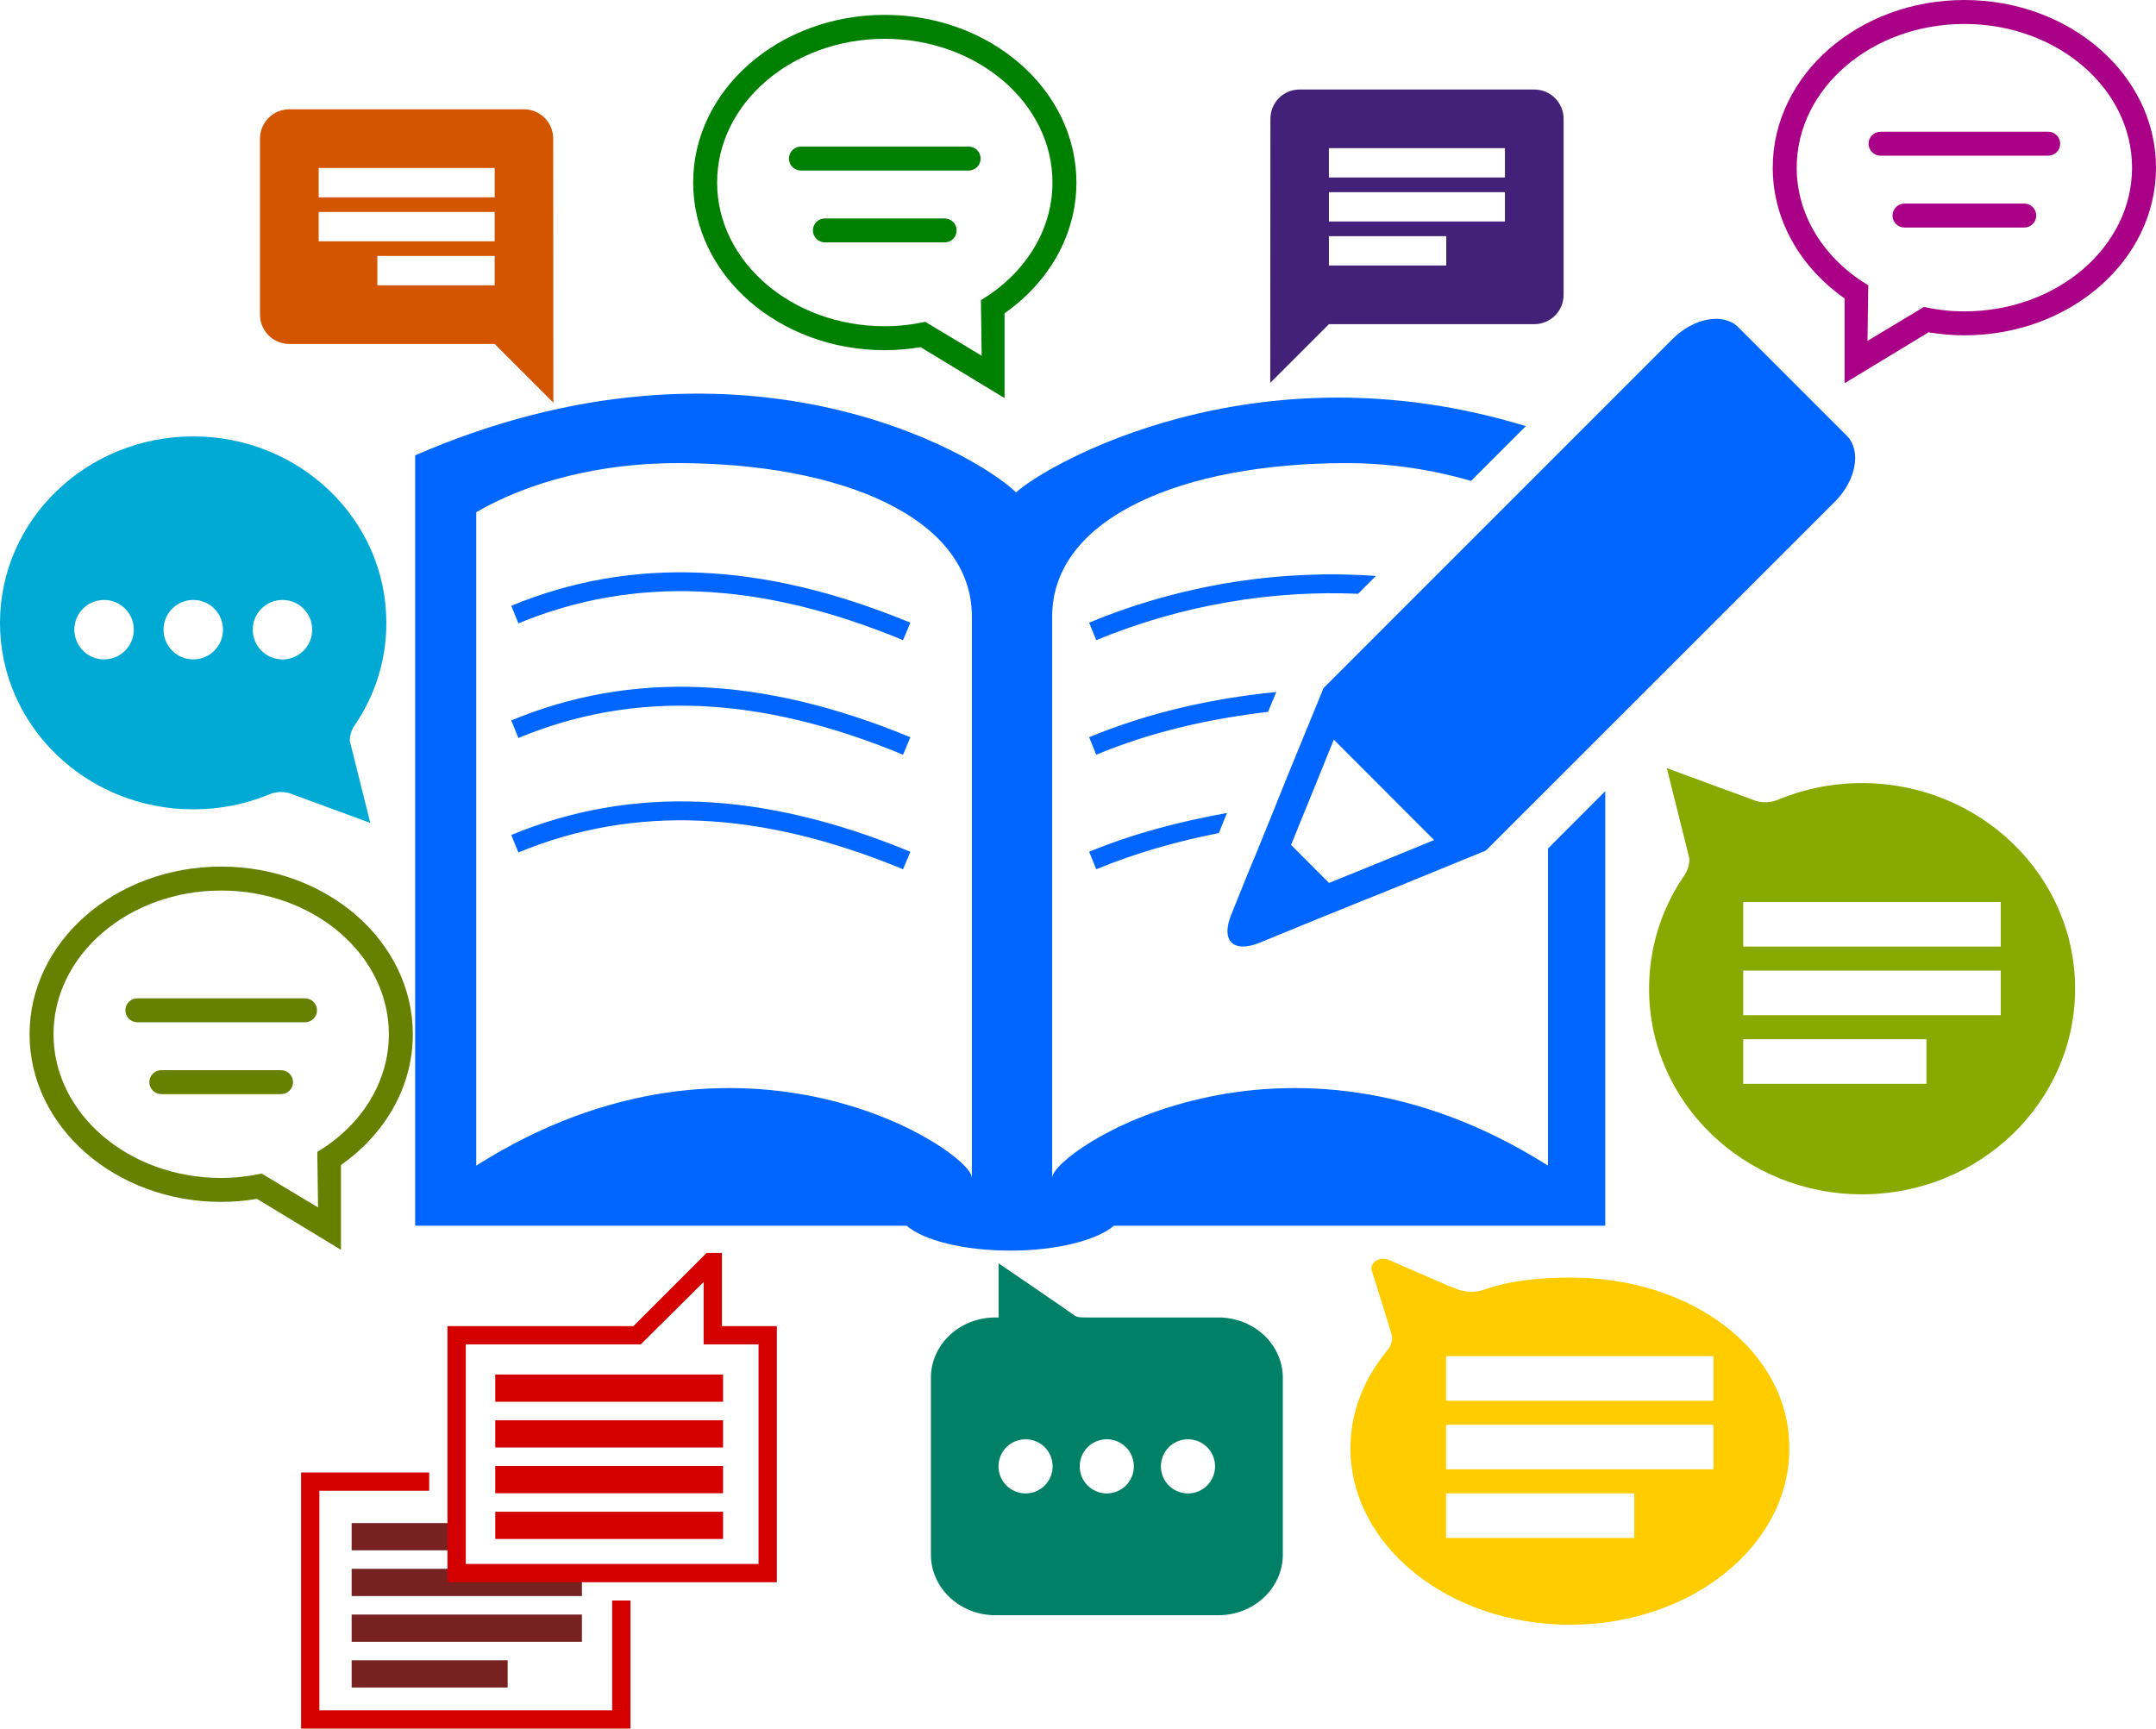
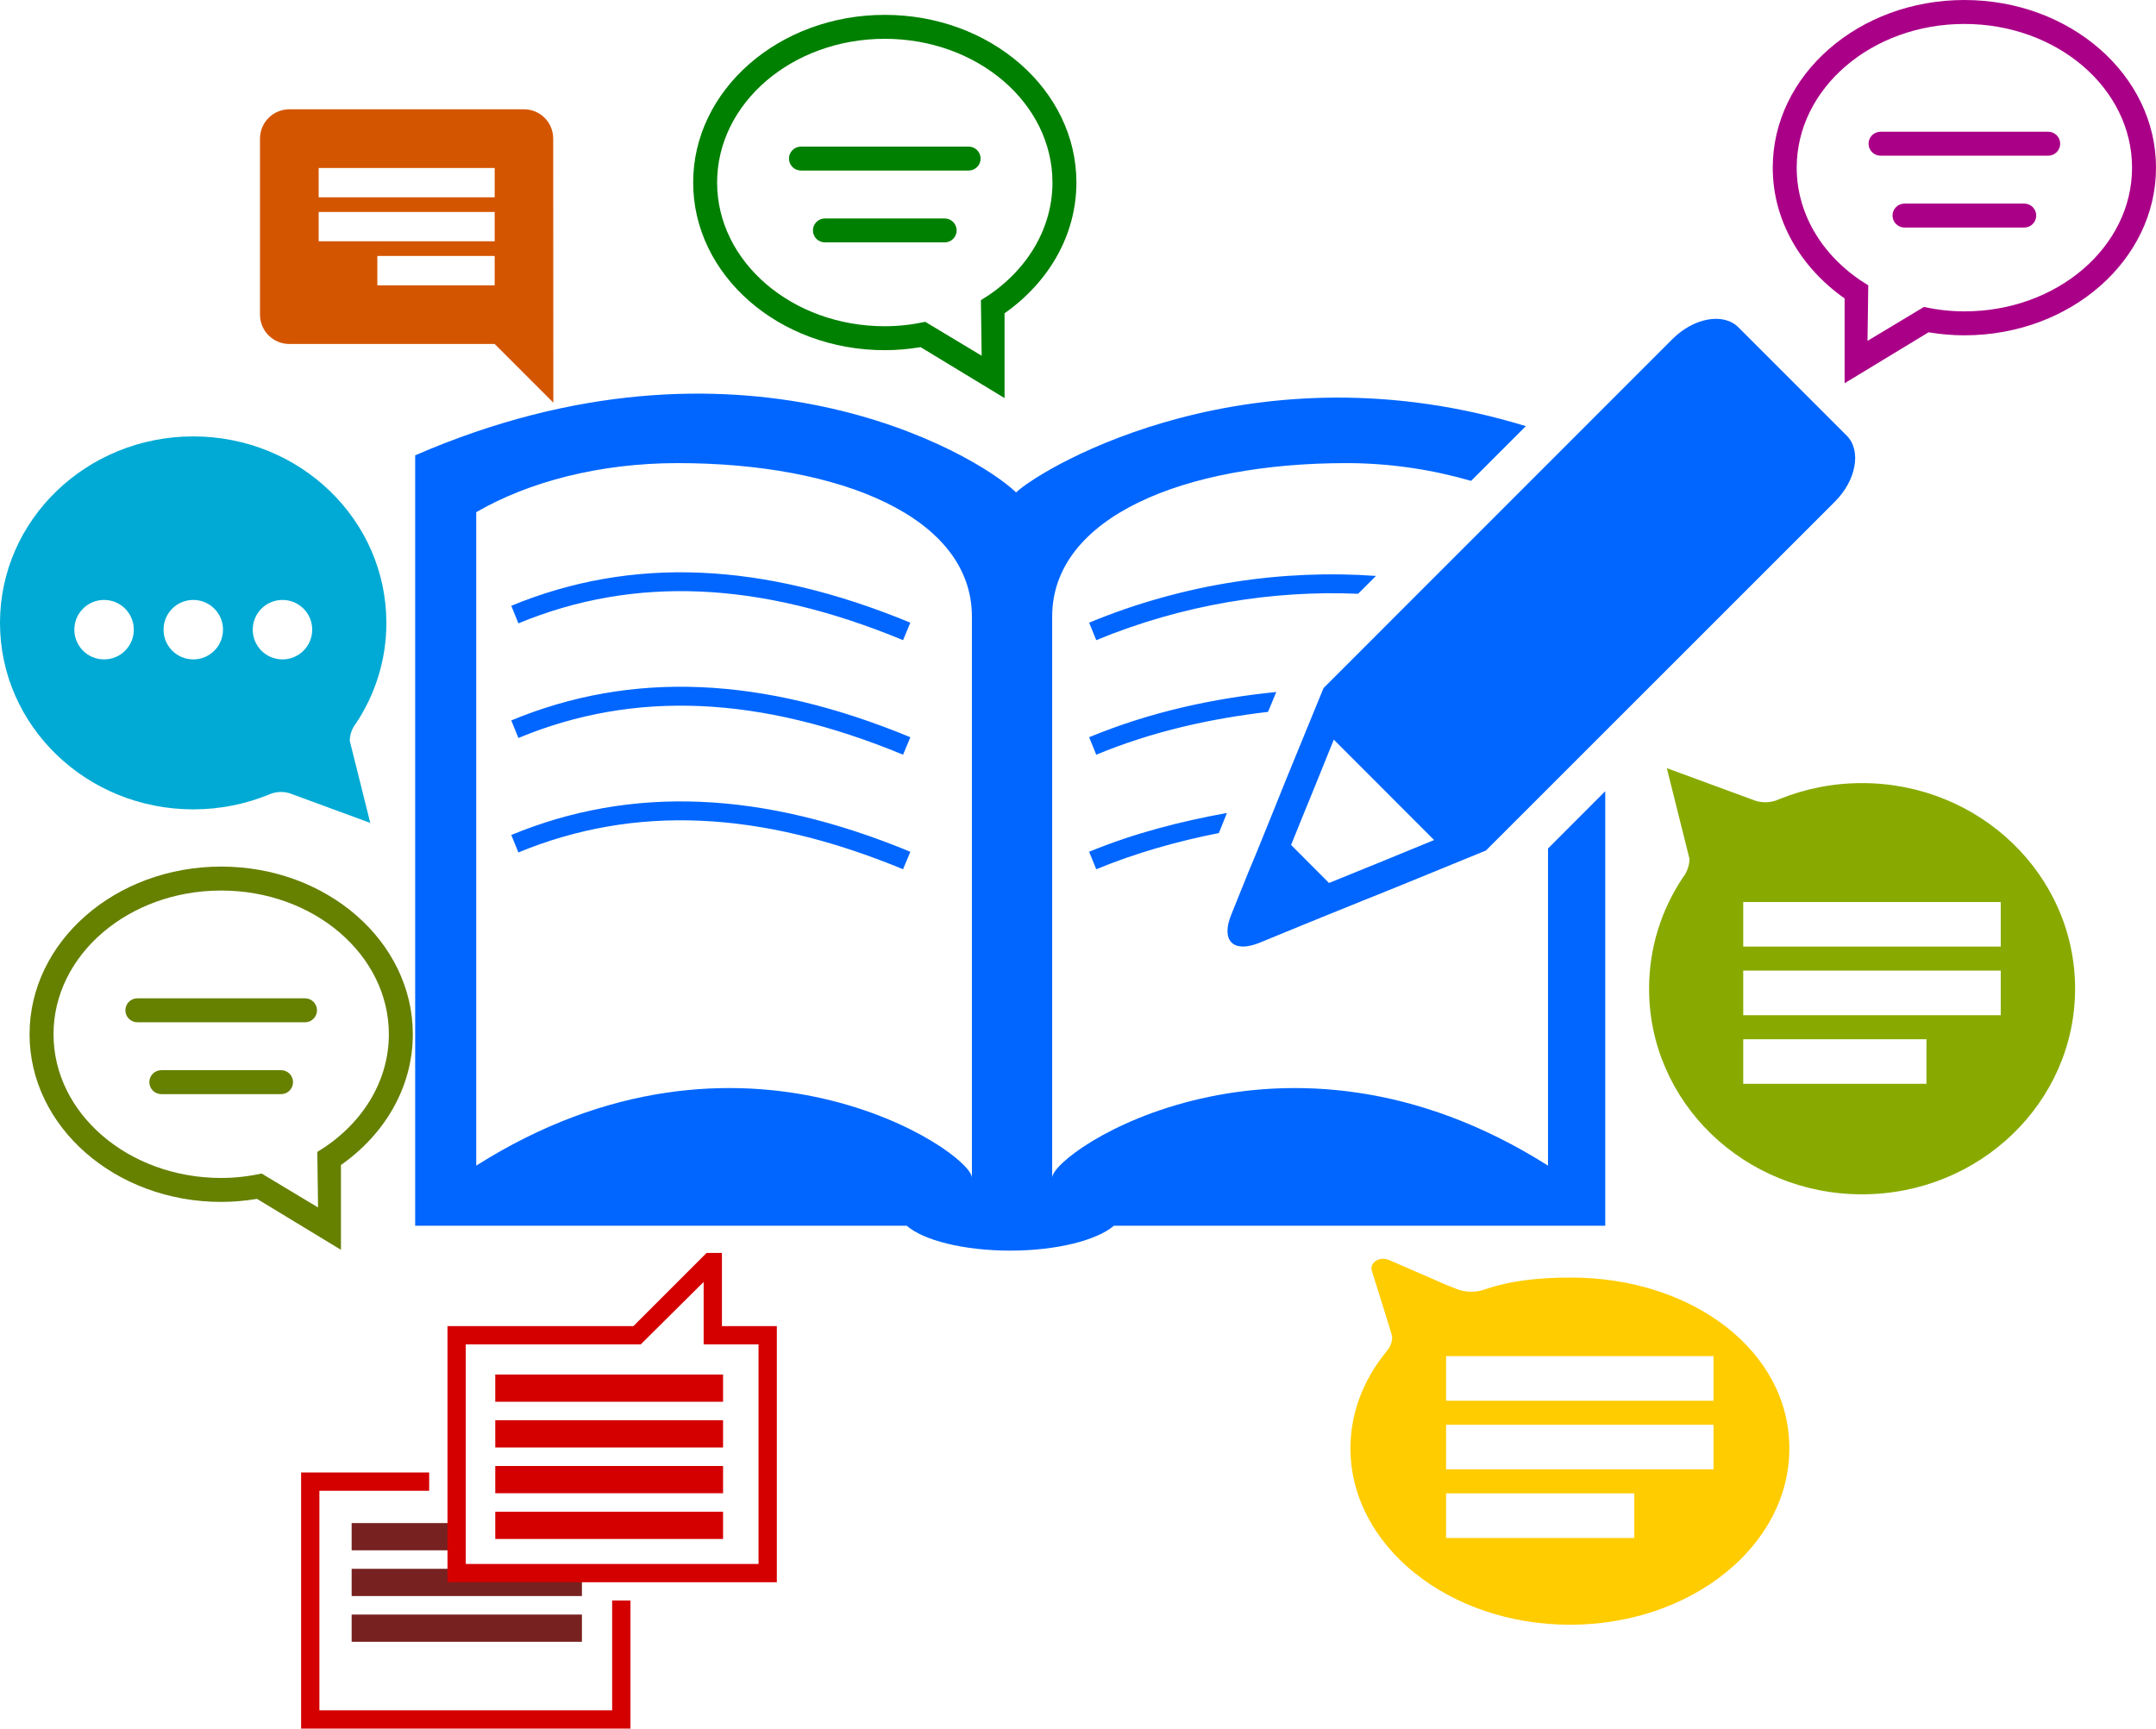
<svg xmlns="http://www.w3.org/2000/svg" xmlns:ns1="http://www.inkscape.org/namespaces/inkscape" xmlns:ns2="http://sodipodi.sourceforge.net/DTD/sodipodi-0.dtd" width="532.079mm" height="426.629mm" viewBox="0 0 1885.321 1511.677" id="svg2" version="1.1" ns1:version="0.91 r13725" ns2:docname="collaborative-story.svg">
  <defs id="defs4" />
  <ns2:namedview id="base" pagecolor="#ffffff" bordercolor="#666666" borderopacity="1.0" ns1:pageopacity="0.0" ns1:pageshadow="2" ns1:zoom="0.2309207" ns1:cx="1008.441" ns1:cy="791.45078" ns1:document-units="px" ns1:current-layer="layer1" showgrid="false" ns1:window-width="1678" ns1:window-height="1008" ns1:window-x="1680" ns1:window-y="0" ns1:window-maximized="1" fit-margin-top="0" fit-margin-left="0" fit-margin-right="0" fit-margin-bottom="0" />
  <g ns1:label="Layer 1" ns1:groupmode="layer" id="layer1" transform="translate(1584.996,121.858)">
    <g id="g3639">
      <rect style="color:#000000;clip-rule:nonzero;display:inline;overflow:visible;visibility:visible;opacity:1;isolation:auto;mix-blend-mode:normal;color-interpolation:sRGB;color-interpolation-filters:linearRGB;solid-color:#000000;solid-opacity:1;fill:#782121;fill-opacity:1;fill-rule:nonzero;stroke:none;stroke-width:8;stroke-linecap:butt;stroke-linejoin:miter;stroke-miterlimit:4;stroke-dasharray:none;stroke-dashoffset:0;stroke-opacity:1;marker:none;color-rendering:auto;image-rendering:auto;shape-rendering:auto;text-rendering:auto;enable-background:accumulate" id="rect3637" width="93.106" height="23.818" x="-1277.495" y="1210.083" />
      <rect y="1250.083" x="-1277.495" height="23.818" width="201.368" id="rect3635" style="color:#000000;clip-rule:nonzero;display:inline;overflow:visible;visibility:visible;opacity:1;isolation:auto;mix-blend-mode:normal;color-interpolation:sRGB;color-interpolation-filters:linearRGB;solid-color:#000000;solid-opacity:1;fill:#782121;fill-opacity:1;fill-rule:nonzero;stroke:none;stroke-width:8;stroke-linecap:butt;stroke-linejoin:miter;stroke-miterlimit:4;stroke-dasharray:none;stroke-dashoffset:0;stroke-opacity:1;marker:none;color-rendering:auto;image-rendering:auto;shape-rendering:auto;text-rendering:auto;enable-background:accumulate" />
-       <path style="fill:#442178" ns1:connector-curvature="0" d="m -243.349,-43.596 -205.22,0 c -14.173,0 -25.524,11.479 -25.524,25.652 l -0.128,230.872 51.305,-51.305 179.567,0 c 14.173,0 25.652,-11.479 25.652,-25.652 l 0,-153.915 c 0,-14.173 -11.479,-25.652 -25.652,-25.652 z m -179.567,89.784 153.915,0 0,25.652 -153.915,0 0,-25.652 z m 102.61,64.131 -102.61,0 0,-25.652 102.61,0 0,25.652 z m 51.305,-76.957 -153.915,0 0,-25.652 153.915,0 0,25.652 z" id="path3365" />
      <g style="fill:#008000" transform="matrix(-10.473,0,0,10.473,-643.722,-108.866)" id="g3416">
        <g style="fill:#008000" id="_x32__18_">
          <g style="fill:#008000" id="g3376">
            <path ns1:connector-curvature="0" style="clip-rule:evenodd;fill:#008000;fill-rule:evenodd" d="m 21,17 -10,0 c -0.552,0 -1,0.448 -1,1 0,0.552 0.448,1 1,1 l 10,0 c 0.552,0 1,-0.448 1,-1 0,-0.552 -0.448,-1 -1,-1 z m 2,-6 -14,0 c -0.552,0 -1,0.448 -1,1 0,0.552 0.448,1 1,1 l 14,0 c 0.552,0 1,-0.448 1,-1 0,-0.552 -0.448,-1 -1,-1 z M 16,0 C 7.164,0 0,6.268 0,14 0,18.419 2.345,22.353 6,24.919 L 6,32 13.009,27.747 C 13.979,27.907 14.977,28 16,28 24.837,28 32,21.732 32,14 32,6.268 24.837,0 16,0 Z m 0,26 c -1.168,0 -2.296,-0.136 -3.38,-0.367 l -4.708,2.83 0.063,-4.638 C 4.366,21.654 2,18.066 2,14 2,7.373 8.268,2 16,2 c 7.732,0 14,5.373 14,12 0,6.627 -6.268,12 -14,12 z" id="path3378" />
          </g>
        </g>
        <g style="fill:#008000" id="g3380" />
        <g style="fill:#008000" id="g3382" />
        <g style="fill:#008000" id="g3384" />
        <g style="fill:#008000" id="g3386" />
        <g style="fill:#008000" id="g3388" />
        <g style="fill:#008000" id="g3390" />
        <g style="fill:#008000" id="g3392" />
        <g style="fill:#008000" id="g3394" />
        <g style="fill:#008000" id="g3396" />
        <g style="fill:#008000" id="g3398" />
        <g style="fill:#008000" id="g3400" />
        <g style="fill:#008000" id="g3402" />
        <g style="fill:#008000" id="g3404" />
        <g style="fill:#008000" id="g3406" />
        <g style="fill:#008000" id="g3408" />
      </g>
      <path style="fill:#0066ff" ns1:connector-curvature="0" d="m -795.318,538.133 c -125.276,-51.891 -235.355,-56.593 -336.365,-14.61 l -6.213,-15.366 c 105.293,-43.662 219.569,-38.792 348.96,14.694 l -6.381,15.282 z m 6.381,84.889 c -129.223,-53.402 -243.667,-58.188 -348.96,-14.694 l 6.213,15.282 c 101.346,-41.815 211.257,-37.029 336.365,14.694 l 6.381,-15.282 z m 0,-200.341 c -129.223,-53.402 -243.667,-58.188 -348.96,-14.778 l 6.213,15.366 c 101.346,-41.899 211.257,-37.113 336.365,14.694 l 6.381,-15.282 z m 557.445,197.654 50.211,-50.295 0,380.027 -429.65,0 c -14.946,12.678 -49.875,21.747 -90.683,21.747 -40.807,0 -75.737,-8.984 -90.515,-21.747 l -429.818,0 0,-585.994 c 0,-51.891 0,-85.813 0,-87.744 282.879,-122.841 489.517,-2.351 525.455,32.411 25.106,-23.174 207.814,-130.818 445.772,-57.936 l -47.86,47.86 c -33.166,-9.572 -69.859,-15.534 -109.071,-15.534 -141.985,0 -257.27,47.105 -257.27,134.26 l 0,490.777 c 0,-23.006 201.097,-157.939 433.597,-10.663 l 0,-277.169 z M -735.115,417.391 c 0,-87.156 -115.284,-134.26 -257.27,-134.26 -68.18,0 -130.23,16.289 -176.159,42.906 l 0,571.468 c 232.248,-147.275 433.429,-12.343 433.429,10.663 l 0,-490.777 z m 102.522,105.46 6.213,15.282 c 49.372,-20.488 100.171,-31.571 150.214,-37.449 l 7.221,-17.381 c -54.493,5.458 -109.911,17.297 -163.648,39.548 z m 0,100.171 6.213,15.282 c 35.265,-14.526 71.203,-24.518 107.224,-31.655 l 7.053,-17.549 c -40.303,7.305 -81.027,17.633 -120.49,33.922 z m 0,-200.341 6.213,15.282 c 75.737,-31.319 154.832,-43.746 228.973,-40.555 l 15.618,-15.618 c -80.775,-5.794 -167.847,6.465 -250.804,40.891 z M 19.565,316.815 -285.649,621.945 l -78.424,32.075 c -18.052,7.137 -43.326,17.549 -64.905,26.197 -5.878,2.435 -12.931,5.206 -17.717,7.221 l -37.197,15.282 c -22.671,9.068 -33.754,-1.847 -24.434,-24.686 l 14.946,-37.113 c 2.099,-4.87 4.954,-11.755 7.389,-17.717 8.816,-21.579 19.06,-47.105 26.197,-64.821 l 32.159,-78.508 305.046,-305.13 c 18.724,-18.808 44.753,-23.426 57.768,-10.328 l 94.797,94.797 c 12.847,13.015 8.313,38.876 -10.412,57.6 z m -350.471,295.964 -87.744,-87.828 -17.381,42.99 -10.16,24.854 -9.824,24.266 33.166,33.25 49.372,-20.068 42.57,-17.465 z" id="path3438" />
      <g style="fill:#d40000" id="g3447" transform="matrix(1,0,0,-1,-1369.696,1437.819)">
        <polygon style="fill:#d40000" id="polygon3449" points="320,64 320,160 336,160 336,48 48,48 48,272 160,272 160,256 64,256 64,64 " />
        <path style="fill:#d40000" id="path3451" d="m 176,176 0,224 162.6,0 64,64 13.4,0 0,-64 48,0 0,-224 -288,0 z m 272,208 -48,0 0,54.6 -55,-54.6 -153,0 0,-192 256,0 0,192 z" ns1:connector-curvature="0" />
      </g>
      <g id="g3479" transform="matrix(-10.473,0,0,10.473,-1224.008,635.978)" style="fill:#668000">
        <g id="g3481" style="fill:#668000">
          <g id="g3483" style="fill:#668000">
            <path id="path3485" d="m 21,17 -10,0 c -0.552,0 -1,0.448 -1,1 0,0.552 0.448,1 1,1 l 10,0 c 0.552,0 1,-0.448 1,-1 0,-0.552 -0.448,-1 -1,-1 z m 2,-6 -14,0 c -0.552,0 -1,0.448 -1,1 0,0.552 0.448,1 1,1 l 14,0 c 0.552,0 1,-0.448 1,-1 0,-0.552 -0.448,-1 -1,-1 z M 16,0 C 7.164,0 0,6.268 0,14 0,18.419 2.345,22.353 6,24.919 L 6,32 13.009,27.747 C 13.979,27.907 14.977,28 16,28 24.837,28 32,21.732 32,14 32,6.268 24.837,0 16,0 Z m 0,26 c -1.168,0 -2.296,-0.136 -3.38,-0.367 l -4.708,2.83 0.063,-4.638 C 4.366,21.654 2,18.066 2,14 2,7.373 8.268,2 16,2 c 7.732,0 14,5.373 14,12 0,6.627 -6.268,12 -14,12 z" style="clip-rule:evenodd;fill:#668000;fill-rule:evenodd" ns1:connector-curvature="0" />
          </g>
        </g>
        <g id="g3487" style="fill:#668000" />
        <g id="g3489" style="fill:#668000" />
        <g id="g3491" style="fill:#668000" />
        <g id="g3493" style="fill:#668000" />
        <g id="g3495" style="fill:#668000" />
        <g id="g3497" style="fill:#668000" />
        <g id="g3499" style="fill:#668000" />
        <g id="g3501" style="fill:#668000" />
        <g id="g3503" style="fill:#668000" />
        <g id="g3505" style="fill:#668000" />
        <g id="g3507" style="fill:#668000" />
        <g id="g3509" style="fill:#668000" />
        <g id="g3511" style="fill:#668000" />
        <g id="g3513" style="fill:#668000" />
        <g id="g3515" style="fill:#668000" />
      </g>
      <path id="path3517" d="m -1331.989,-26.274 205.22,0 c 14.173,0 25.524,11.479 25.524,25.652 l 0.128,230.872 -51.305,-51.305 -179.567,0 c -14.173,0 -25.652,-11.479 -25.652,-25.652 l 0,-153.915 c 0,-14.173 11.479,-25.652 25.652,-25.652 z m 179.567,89.784 -153.915,0 0,25.652 153.915,0 0,-25.652 z m -102.61,64.131 102.61,0 0,-25.652 -102.61,0 0,25.652 z m -51.305,-76.957 153.915,0 0,-25.652 -153.915,0 0,25.652 z" ns1:connector-curvature="0" style="fill:#d45500" />
      <g id="g3519" transform="matrix(10.473,0,0,10.473,-34.81,-121.858)" style="fill:#aa0088">
        <g id="g3521" style="fill:#aa0088">
          <g id="g3523" style="fill:#aa0088">
            <path id="path3525" d="m 21,17 -10,0 c -0.552,0 -1,0.448 -1,1 0,0.552 0.448,1 1,1 l 10,0 c 0.552,0 1,-0.448 1,-1 0,-0.552 -0.448,-1 -1,-1 z m 2,-6 -14,0 c -0.552,0 -1,0.448 -1,1 0,0.552 0.448,1 1,1 l 14,0 c 0.552,0 1,-0.448 1,-1 0,-0.552 -0.448,-1 -1,-1 z M 16,0 C 7.164,0 0,6.268 0,14 0,18.419 2.345,22.353 6,24.919 L 6,32 13.009,27.747 C 13.979,27.907 14.977,28 16,28 24.837,28 32,21.732 32,14 32,6.268 24.837,0 16,0 Z m 0,26 c -1.168,0 -2.296,-0.136 -3.38,-0.367 l -4.708,2.83 0.063,-4.638 C 4.366,21.654 2,18.066 2,14 2,7.373 8.268,2 16,2 c 7.732,0 14,5.373 14,12 0,6.627 -6.268,12 -14,12 z" style="clip-rule:evenodd;fill:#aa0088;fill-rule:evenodd" ns1:connector-curvature="0" />
          </g>
        </g>
        <g id="g3527" style="fill:#aa0088" />
        <g id="g3529" style="fill:#aa0088" />
        <g id="g3531" style="fill:#aa0088" />
        <g id="g3533" style="fill:#aa0088" />
        <g id="g3535" style="fill:#aa0088" />
        <g id="g3537" style="fill:#aa0088" />
        <g id="g3539" style="fill:#aa0088" />
        <g id="g3541" style="fill:#aa0088" />
        <g id="g3543" style="fill:#aa0088" />
        <g id="g3545" style="fill:#aa0088" />
        <g id="g3547" style="fill:#aa0088" />
        <g id="g3549" style="fill:#aa0088" />
        <g id="g3551" style="fill:#aa0088" />
        <g id="g3553" style="fill:#aa0088" />
        <g id="g3555" style="fill:#aa0088" />
      </g>
      <path id="path3558" d="m -127.443,549.889 19.799,79.197 c 0,4.748 -1.344,9.228 -3.494,13.08 -0.717,1.165 -1.432,2.331 -2.238,3.316 -18.724,28.042 -29.566,61.369 -29.566,97.115 -0.179,99.445 83.231,179.986 186.17,179.986 102.939,0 186.348,-80.541 186.348,-179.807 0,-99.355 -83.409,-179.809 -186.348,-179.809 -25.892,0 -50.53,5.108 -72.838,14.246 -0.538,0.269 -0.986,0.448 -1.523,0.627 -0.09,0 -0.178,-0.002 -0.178,0.088 -3.136,1.165 -6.541,1.793 -10.035,1.793 -3.852,0 -7.525,-0.717 -10.84,-2.15 l -75.256,-27.684 z m 66.816,117.061 225.186,0 0,38.975 -225.186,0 0,-38.975 z m 0,60 225.186,0 0,38.975 -225.186,0 0,-38.975 z m 0,60 160.229,0 0,38.975 -160.229,0 0,-38.975 z" style="fill:#88aa00" ns1:connector-curvature="0" />
      <path id="path3568" d="m -375.494,978.973 c -0.8,0 -1.6,-8e-4 -2.4,0.199 -5.5,1.1 -8.9,5.6 -7.6,10 0,0 17.9,56.6 17.9,58 0,4.1 -1.3,7.901 -3.6,11.201 0.1,-0.3 1.1,-1.9 1.1,-1.9 -0.7,1.1 -2.7,4 -3.6,4.9 -19.2,24 -30.4,52.599 -30.4,83.299 0,85.2 85.9,154.301 192,154.301 106,0 191.999,-69.101 191.799,-154.301 0,-85.2 -85,-149.301 -191,-149.301 -26.7,0 -52,2.401 -75.1,10.301 -0.5,0.2 -1,0.3 -1.5,0.5 0,0.1 -0.099,0.1 -0.199,0.1 -3.2,1 -6.701,1.5 -10.301,1.5 -4,0 -7.799,-0.599 -11.199,-1.799 -1,-0.4 -9.1,-3.5 -10,-3.9 l -50.6,-22 -1.602,-0.6 c -1.2,-0.3 -2.399,-0.5 -3.699,-0.5 z m 55.037,85.127 233.848,0 0,38.975 -233.848,0 0,-38.975 z m 0,60 233.848,0 0,38.975 -233.848,0 0,-38.975 z m 0,60 164.559,0 0,38.975 -164.559,0 0,-38.975 z" style="fill:#ffcc00" ns1:connector-curvature="0" />
      <path style="fill:#00aad4" ns1:connector-curvature="0" d="m -1415.989,585.934 c 23.482,0 45.827,-4.631 66.059,-12.919 0.488,-0.244 0.894,-0.406 1.381,-0.569 0.081,0 0.163,0 0.163,-0.081 2.844,-1.056 5.931,-1.625 9.1,-1.625 3.494,0 6.825,0.65 9.832,1.95 l 68.253,25.107 -17.957,-71.828 c 0,-4.306 1.219,-8.369 3.169,-11.863 0,0 0,0 0,0 0.65,-1.056 1.3,-2.113 2.031,-3.006 16.982,-25.432 26.814,-55.659 26.814,-88.079 0.163,-90.191 -75.484,-163.238 -168.844,-163.238 -93.36,0 -169.007,73.047 -169.007,163.075 0,90.11 75.647,163.075 169.007,163.075 z m 78.003,-183.145 c 14.382,0 26.001,11.619 26.001,26.001 0,14.382 -11.619,26.001 -26.001,26.001 -14.382,0 -26.001,-11.619 -26.001,-26.001 0,-14.382 11.619,-26.001 26.001,-26.001 z m -78.003,0 c 14.382,0 26.001,11.619 26.001,26.001 0,14.382 -11.619,26.001 -26.001,26.001 -14.382,0 -26.001,-11.619 -26.001,-26.001 0,-14.382 11.619,-26.001 26.001,-26.001 z m -78.003,0 c 14.382,0 26.001,11.619 26.001,26.001 0,14.382 -11.619,26.001 -26.001,26.001 -14.382,0 -26.001,-11.619 -26.001,-26.001 0,-14.382 11.619,-26.001 26.001,-26.001 z" id="path3578" />
-       <path style="fill:#008066" ns1:connector-curvature="0" d="m -519.669,1030.282 -112.96,0 c -10.652,0 -10.652,-0.074 -15.757,-3.847 -5.104,-3.773 -63.397,-43.498 -63.397,-43.498 l 0,47.344 -2.737,0 c -31.218,0 -56.443,23.524 -56.443,52.818 l 0,154.535 c 0,29.294 25.3,53.04 56.443,53.04 l 194.851,0 c 31.144,0 56.443,-23.746 56.443,-53.04 l 0,-154.535 c 0,-29.294 -25.3,-52.818 -56.443,-52.818 z m -168.516,153.869 c -13.094,0 -23.672,-10.579 -23.672,-23.672 0,-13.094 10.578,-23.672 23.672,-23.672 13.094,0 23.672,10.578 23.672,23.672 0,13.094 -10.578,23.672 -23.672,23.672 z m 71.016,0 c -13.094,0 -23.672,-10.579 -23.672,-23.672 0,-13.094 10.578,-23.672 23.672,-23.672 13.094,0 23.672,10.578 23.672,23.672 0,13.094 -10.578,23.672 -23.672,23.672 z m 71.016,0 c -13.094,0 -23.672,-10.579 -23.672,-23.672 0,-13.094 10.578,-23.672 23.672,-23.672 13.094,0 23.672,10.578 23.672,23.672 0,13.094 -10.578,23.672 -23.672,23.672 z" id="path3588" />
      <rect y="1080.168" x="-1151.911" height="23.818" width="199.203" id="rect3618" style="color:#000000;clip-rule:nonzero;display:inline;overflow:visible;visibility:visible;opacity:1;isolation:auto;mix-blend-mode:normal;color-interpolation:sRGB;color-interpolation-filters:linearRGB;solid-color:#000000;solid-opacity:1;fill:#d40000;fill-opacity:1;fill-rule:nonzero;stroke:none;stroke-width:8;stroke-linecap:butt;stroke-linejoin:miter;stroke-miterlimit:4;stroke-dasharray:none;stroke-dashoffset:0;stroke-opacity:1;marker:none;color-rendering:auto;image-rendering:auto;shape-rendering:auto;text-rendering:auto;enable-background:accumulate" />
      <rect style="color:#000000;clip-rule:nonzero;display:inline;overflow:visible;visibility:visible;opacity:1;isolation:auto;mix-blend-mode:normal;color-interpolation:sRGB;color-interpolation-filters:linearRGB;solid-color:#000000;solid-opacity:1;fill:#d40000;fill-opacity:1;fill-rule:nonzero;stroke:none;stroke-width:8;stroke-linecap:butt;stroke-linejoin:miter;stroke-miterlimit:4;stroke-dasharray:none;stroke-dashoffset:0;stroke-opacity:1;marker:none;color-rendering:auto;image-rendering:auto;shape-rendering:auto;text-rendering:auto;enable-background:accumulate" id="rect3625" width="199.203" height="23.818" x="-1151.911" y="1120.168" />
      <rect y="1160.168" x="-1151.911" height="23.818" width="199.203" id="rect3627" style="color:#000000;clip-rule:nonzero;display:inline;overflow:visible;visibility:visible;opacity:1;isolation:auto;mix-blend-mode:normal;color-interpolation:sRGB;color-interpolation-filters:linearRGB;solid-color:#000000;solid-opacity:1;fill:#d40000;fill-opacity:1;fill-rule:nonzero;stroke:none;stroke-width:8;stroke-linecap:butt;stroke-linejoin:miter;stroke-miterlimit:4;stroke-dasharray:none;stroke-dashoffset:0;stroke-opacity:1;marker:none;color-rendering:auto;image-rendering:auto;shape-rendering:auto;text-rendering:auto;enable-background:accumulate" />
      <rect style="color:#000000;clip-rule:nonzero;display:inline;overflow:visible;visibility:visible;opacity:1;isolation:auto;mix-blend-mode:normal;color-interpolation:sRGB;color-interpolation-filters:linearRGB;solid-color:#000000;solid-opacity:1;fill:#d40000;fill-opacity:1;fill-rule:nonzero;stroke:none;stroke-width:8;stroke-linecap:butt;stroke-linejoin:miter;stroke-miterlimit:4;stroke-dasharray:none;stroke-dashoffset:0;stroke-opacity:1;marker:none;color-rendering:auto;image-rendering:auto;shape-rendering:auto;text-rendering:auto;enable-background:accumulate" id="rect3629" width="199.203" height="23.818" x="-1151.911" y="1200.168" />
-       <rect y="1330.083" x="-1277.495" height="23.818" width="136.41" id="rect3631" style="color:#000000;clip-rule:nonzero;display:inline;overflow:visible;visibility:visible;opacity:1;isolation:auto;mix-blend-mode:normal;color-interpolation:sRGB;color-interpolation-filters:linearRGB;solid-color:#000000;solid-opacity:1;fill:#782121;fill-opacity:1;fill-rule:nonzero;stroke:none;stroke-width:8;stroke-linecap:butt;stroke-linejoin:miter;stroke-miterlimit:4;stroke-dasharray:none;stroke-dashoffset:0;stroke-opacity:1;marker:none;color-rendering:auto;image-rendering:auto;shape-rendering:auto;text-rendering:auto;enable-background:accumulate" />
      <rect style="color:#000000;clip-rule:nonzero;display:inline;overflow:visible;visibility:visible;opacity:1;isolation:auto;mix-blend-mode:normal;color-interpolation:sRGB;color-interpolation-filters:linearRGB;solid-color:#000000;solid-opacity:1;fill:#782121;fill-opacity:1;fill-rule:nonzero;stroke:none;stroke-width:8;stroke-linecap:butt;stroke-linejoin:miter;stroke-miterlimit:4;stroke-dasharray:none;stroke-dashoffset:0;stroke-opacity:1;marker:none;color-rendering:auto;image-rendering:auto;shape-rendering:auto;text-rendering:auto;enable-background:accumulate" id="rect3633" width="201.368" height="23.818" x="-1277.495" y="1290.083" />
    </g>
  </g>
</svg>